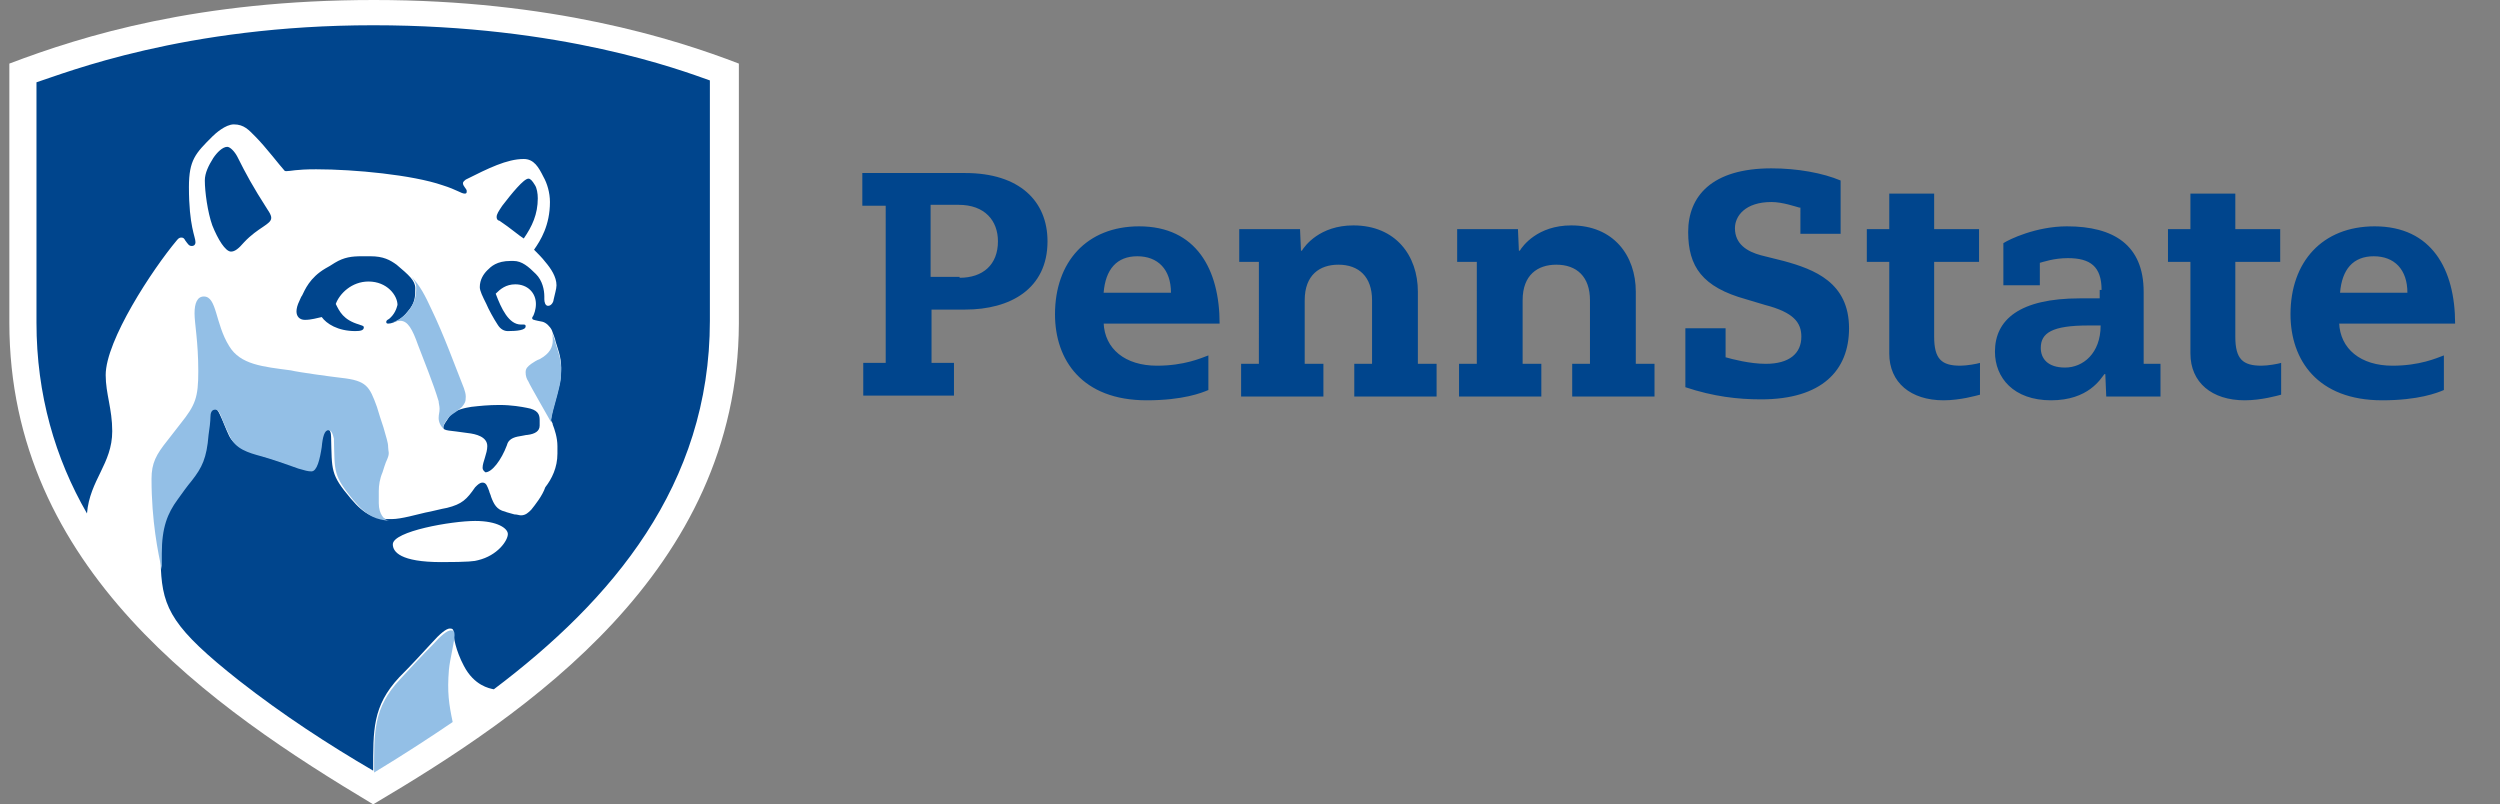
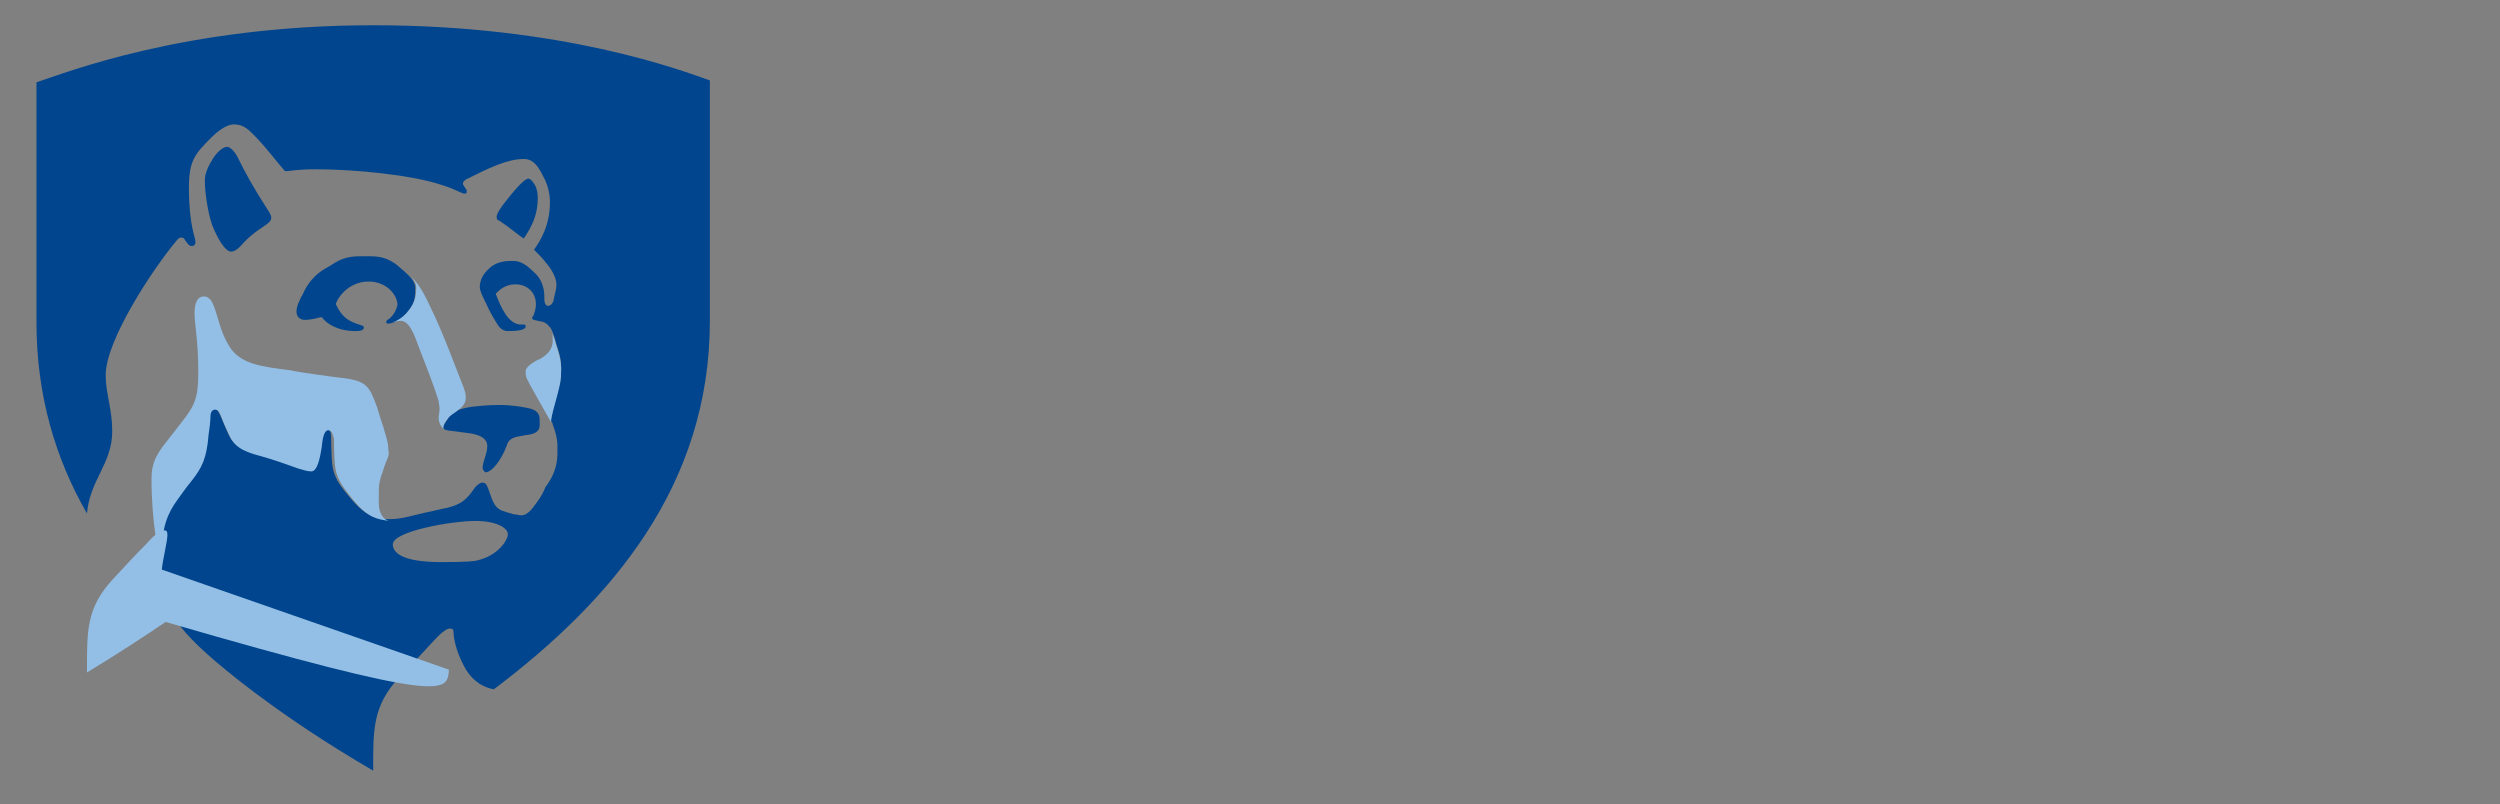
<svg xmlns="http://www.w3.org/2000/svg" version="1.1" id="Layer_1" x="0px" y="0px" viewBox="0 0 267.3 86" enable-background="new 0 0 267.3 86" xml:space="preserve">
  <rect x="0" y="0" width="267.3" height="86" fill="#808080" stroke="none" />
  <g>
    <g id="XMLID_47_">
      <g id="XMLID_67_">
-         <path id="XMLID_107_" fill="#FFFFFF" d="M39.9,86C22.7,75.7,1,60.8,1,34.5V6.8c7.9-3,20.2-6.8,39-6.8c18.9,0,32,4.1,39,6.8v27.8     C78.9,61.1,56.3,76.3,39.9,86z" />
-       </g>
+         </g>
      <g id="XMLID_52_">
        <path id="XMLID_58_" fill="#00458D" d="M51.6,50c0-0.6,0.5-1.5,0.5-2.3c0-1-1.2-1.3-2.1-1.4c-1.9-0.3-2.6-0.2-2.6-0.6     c0-0.3,0.3-0.6,0.6-1.1c0.5-0.8,1.8-1,2.4-1.1c0.9-0.1,1.8-0.2,3-0.2c1.3,0,2.4,0.2,2.9,0.3c1.2,0.2,1.4,0.7,1.4,1.3     c0,0.1,0,0.4,0,0.6c0,0.6-0.5,0.9-1.3,1c-0.2,0-0.5,0.1-0.6,0.1c-0.6,0.1-1.4,0.2-1.6,1c-0.6,1.6-1.6,2.9-2.3,2.9     C51.8,50.4,51.6,50.3,51.6,50z M53.4,23.6c-0.1,0-0.3-0.1-0.3-0.4c0-0.3,0.2-0.6,0.6-1.2c1-1.3,2.3-2.9,2.8-2.9     c0.2,0,0.4,0.2,0.7,0.7c0.2,0.3,0.3,0.9,0.3,1.4c0,1.7-0.6,3-1.5,4.3C55.5,25.2,54.6,24.4,53.4,23.6z M24.7,26.9     c0.4,0,0.8-0.3,1.4-1c1.5-1.6,2.9-1.9,2.9-2.6c0-0.3-0.2-0.6-0.4-0.9c-1.6-2.5-2.3-3.8-3.2-5.6c-0.3-0.6-0.8-1.1-1.1-1.1     c-0.5,0-1.1,0.6-1.5,1.2c-0.5,0.8-0.9,1.6-0.9,2.4c0,1.2,0.3,3.4,0.8,4.8C23.3,25.6,24.1,26.9,24.7,26.9z M42.5,32.6     c0-1-1.1-2.5-3.1-2.5c-1.8,0-3.1,1.3-3.5,2.4c0.4,0.8,0.8,1.7,2.5,2.2c0.2,0.1,0.5,0.1,0.5,0.3c0,0.3-0.3,0.4-0.9,0.4     c-1.9,0-3.1-0.8-3.6-1.5c-0.5,0.1-1.1,0.3-1.8,0.3c-0.6,0-0.9-0.4-0.9-0.9c0-0.3,0.1-0.7,0.3-1.1c0.1-0.2,0.2-0.5,0.3-0.6     c0.3-0.6,0.8-1.9,2.5-2.9c0.2-0.1,0.7-0.4,1-0.6c1-0.6,1.8-0.7,2.9-0.7c0.1,0,0.8,0,0.9,0c1.4,0,2.1,0.4,2.8,0.9     c1.3,1.1,2,1.7,2,2.5c0,0.9,0,1.6-0.8,2.5c-0.6,0.8-1.5,1.3-2.1,1.3c-0.2,0-0.2-0.1-0.2-0.2c0-0.1,0.1-0.2,0.3-0.3     C42.2,33.6,42.4,33,42.5,32.6z M51.1,59.9c-0.3,0.1-1,0.2-3.9,0.2c-4.4,0-5.2-1.1-5.2-1.9c0-1.4,6.3-2.5,8.8-2.5     c2.4,0,3.5,0.8,3.5,1.4C54.3,57.8,53.2,59.4,51.1,59.9z M25.6,72.8c4.6,3.6,9.5,6.8,14.3,9.6l0,0l0,0c0-4.3-0.1-6.9,2.8-10     c1.2-1.2,2.4-2.5,3.5-3.7c0.8-0.9,1.5-1.5,1.9-1.5c0.3,0,0.4,0.1,0.4,0.5c0,0.4,0.2,1.8,1.1,3.5c1.1,2.1,2.7,2.4,3.2,2.5     c12.6-9.5,23.1-21.8,23.1-39.4c0-9.7,0-25.7,0-25.7c-3.1-1.1-15.8-5.9-36-5.9S7,7.8,3.9,8.8c0,0,0,16,0,25.7     c0,7.7,2,14.5,5.4,20.4c0.3-3.6,2.7-5.3,2.7-8.8c0-2.4-0.7-4-0.7-6c0-3.7,5-11.3,7.6-14.4c0.1-0.1,0.2-0.3,0.5-0.3     c0.2,0,0.3,0.1,0.4,0.3c0.3,0.4,0.4,0.6,0.7,0.6c0.3,0,0.4-0.2,0.4-0.4c0-0.6-0.7-1.7-0.7-5.9c0-2.9,0.7-3.6,2.5-5.4     c0.3-0.3,1.4-1.3,2.3-1.3c1.1,0,1.6,0.6,2.3,1.3c1.1,1.1,2.7,3.2,3,3.5c0.1,0.1,0.1,0.2,0.3,0.2c0.5,0,1-0.2,3.2-0.2     c4.1,0,10.3,0.6,13.5,1.7c1.6,0.5,2,0.9,2.4,0.9c0.2,0,0.2-0.1,0.2-0.3c0-0.2-0.4-0.5-0.4-0.8c0-0.2,0.2-0.3,0.3-0.4     C52.2,18,54.2,17,56,17c1.1,0,1.6,0.9,2.1,1.9c0.4,0.7,0.7,1.7,0.7,2.7c0,2.5-1,4.1-1.7,5.1c0.4,0.4,0.9,0.9,1.2,1.3     c0.6,0.7,1.2,1.6,1.2,2.5c0,0.4-0.2,1-0.3,1.5c0,0.2-0.2,0.7-0.6,0.7c-0.3,0-0.4-0.4-0.4-0.7c0-0.1,0-0.2,0-0.3     c0-0.7-0.2-1.7-0.9-2.4c-0.8-0.8-1.5-1.4-2.4-1.4c-0.1,0-0.2,0-0.3,0c-1.5,0-2.1,0.6-2.5,1c-0.4,0.4-0.8,1-0.8,1.8     c0,0.4,0.3,1,0.7,1.8c0.2,0.5,0.8,1.6,1.2,2.2c0.3,0.5,0.7,0.7,1.1,0.7c1,0,1.9-0.1,1.9-0.5c0-0.1,0-0.2-0.2-0.2     c-0.1,0-0.2,0-0.3,0c-1.3,0-2.1-1.7-2.7-3.3c0.5-0.5,1.1-1,2.1-1c1.3,0,2.2,0.9,2.2,2.1c0,0.6-0.2,1.1-0.3,1.3     c-0.1,0.1-0.1,0.2-0.1,0.2c0,0.2,0.2,0.2,0.6,0.3c0.1,0,0.4,0.1,0.5,0.1c0.4,0.1,0.8,0.5,1,0.9c0.1,0.3,0.4,1,0.4,1.2     c0.2,0.7,0.6,1.6,0.6,2.8c0,1.2-0.1,1.5-0.4,2.7c-0.4,1.5-0.6,2.1-0.7,2.9c0.1,0.3,0.2,0.3,0.2,0.5c0.2,0.5,0.5,1.4,0.5,2.3     c0,0.3,0,0.8,0,0.8c0,1.5-0.6,2.7-1.3,3.6C58,53,57.2,54,56.8,54.5c-0.3,0.3-0.6,0.6-1.1,0.6c-0.2,0-0.4-0.1-0.7-0.1     c-0.3-0.1-0.8-0.2-1-0.3c-0.9-0.2-1.2-0.8-1.5-1.6c0-0.1-0.2-0.5-0.2-0.6c-0.2-0.5-0.3-0.9-0.7-0.9c-0.3,0-0.5,0.2-0.8,0.5     c-0.9,1.3-1.4,1.8-3,2.2c-0.6,0.1-1.7,0.4-2.3,0.5c-0.9,0.2-2.6,0.7-3.6,0.7c-0.2,0-0.4,0-0.6,0c-1.3-0.2-2.2-0.3-3.8-2.2     c-2.2-2.6-2-3-2.1-6.6c0-0.4-0.1-0.9-0.6-0.9c-0.4,0-0.5,0.8-0.7,1.8c-0.2,1.3-0.5,2.6-1.1,2.6c-0.4,0-0.7-0.1-1.4-0.3     C31,49.7,29,49,27.9,48.7c-1.4-0.5-2.8-0.9-3.4-2.1c-0.3-0.6-0.7-1.7-1-2.3c-0.2-0.4-0.3-0.6-0.6-0.6c-0.4,0-0.5,0.5-0.5,0.8     c0,0.4-0.2,1.3-0.2,1.9c-0.2,2.5-0.7,3.6-1.8,4.9c-0.5,0.6-0.9,1.3-1.5,2c-1.1,1.5-1.8,3-1.7,5.8c0,0.2,0,1.2,0,1.7     C17.4,65.1,18.5,67.2,25.6,72.8z" />
-         <path id="XMLID_53_" fill="#93BFE6" d="M59,35.5L59,35.5c0.1,0.3,0.4,1,0.4,1.2c0.2,0.7,0.6,1.6,0.6,2.8c0,1.2-0.1,1.5-0.4,2.7     c-0.4,1.5-0.6,2.1-0.7,2.9c-0.1-0.2-2.3-4-2.4-4.3c-0.2-0.3-0.3-0.6-0.3-1c0-0.4,0.2-0.6,0.6-0.9c0.3-0.2,0.6-0.4,0.9-0.5     c1.1-0.6,1.4-1.3,1.4-2C59.1,36.1,59.1,35.8,59,35.5z M49.6,41.5c0.1,0.3,0.2,0.6,0.2,0.9c0,0.6-0.1,0.7-0.4,1.1     c-0.2,0.2-0.4,0.3-0.6,0.5c-0.3,0.2-0.6,0.4-0.8,0.6c-0.4,0.5-0.6,0.8-0.6,1.1c0,0.1,0,0.2,0.1,0.2c-0.4-0.3-0.6-0.8-0.6-1.2     c0-0.4,0.1-0.6,0.1-1c0-0.3-0.1-0.6-0.1-0.8c-0.6-2-1.6-4.4-2.2-6c-0.6-1.7-1.1-2.6-1.9-2.6c-0.4,0-0.8,0.2-1.2,0.2     c0.6,0,1.5-0.5,2.1-1.3c0.7-0.9,0.8-1.6,0.8-2.5c0-0.4-0.2-0.7-0.5-1.1c0.9,0.9,1.5,2.1,2.1,3.4C47.5,35.9,48.6,39,49.6,41.5z      M17.3,60.9c0-0.5,0-1.5,0-1.7c0-2.8,0.6-4.3,1.7-5.8c0.5-0.7,1-1.4,1.5-2c1.1-1.4,1.6-2.4,1.8-4.9c0.1-0.6,0.2-1.5,0.2-1.9     c0-0.4,0.1-0.8,0.5-0.8c0.3,0,0.4,0.2,0.6,0.6c0.2,0.6,0.7,1.7,1,2.3c0.6,1.3,1.9,1.7,3.4,2.1c1.1,0.3,3.1,1,3.9,1.3     c0.7,0.2,1,0.3,1.4,0.3c0.6,0,0.9-1.3,1.1-2.6c0.1-1.1,0.3-1.8,0.7-1.8c0.4,0,0.5,0.5,0.6,0.9c0.1,3.6-0.1,3.9,2.1,6.6     c1.6,1.9,2.5,2,3.8,2.2c-0.5-0.1-1.1-0.7-1.1-1.9c0-0.2,0-1.1,0-1.3c0-0.6,0.1-1.3,0.4-2c0.1-0.3,0.3-1,0.5-1.4     c0.3-0.7,0.1-0.8,0.1-1.3c0-0.5-0.2-1-0.5-2.1c-0.2-0.6-0.5-1.5-0.7-2.2c-0.8-2.2-1.1-2.8-3.8-3.1c-0.9-0.1-4.6-0.6-5.4-0.8     c-3-0.4-5.4-0.6-6.6-2.6c-1.5-2.4-1.3-5.3-2.7-5.3c-0.7,0-1,0.7-1,1.8c0,1.1,0.4,3,0.4,6.2c0,2.8-0.3,3.6-1.9,5.6     c-0.4,0.5-1,1.3-1.4,1.8c-1.2,1.5-1.7,2.4-1.7,4.1C16.2,55.7,16.9,59.1,17.3,60.9z M48,71.6c0.1-1.1,0.6-3,0.6-3.7v0     c0-0.4-0.1-0.5-0.4-0.5c-0.4,0-1.1,0.6-1.9,1.5c-1.1,1.1-2.3,2.4-3.5,3.7c-2.9,3.1-2.8,5.6-2.8,10l0,0c3.3-2,6.2-3.9,8.4-5.4     C48,75.3,47.8,74,48,71.6z" />
+         <path id="XMLID_53_" fill="#93BFE6" d="M59,35.5L59,35.5c0.1,0.3,0.4,1,0.4,1.2c0.2,0.7,0.6,1.6,0.6,2.8c0,1.2-0.1,1.5-0.4,2.7     c-0.4,1.5-0.6,2.1-0.7,2.9c-0.1-0.2-2.3-4-2.4-4.3c-0.2-0.3-0.3-0.6-0.3-1c0-0.4,0.2-0.6,0.6-0.9c0.3-0.2,0.6-0.4,0.9-0.5     c1.1-0.6,1.4-1.3,1.4-2C59.1,36.1,59.1,35.8,59,35.5z M49.6,41.5c0.1,0.3,0.2,0.6,0.2,0.9c0,0.6-0.1,0.7-0.4,1.1     c-0.2,0.2-0.4,0.3-0.6,0.5c-0.3,0.2-0.6,0.4-0.8,0.6c-0.4,0.5-0.6,0.8-0.6,1.1c0,0.1,0,0.2,0.1,0.2c-0.4-0.3-0.6-0.8-0.6-1.2     c0-0.4,0.1-0.6,0.1-1c0-0.3-0.1-0.6-0.1-0.8c-0.6-2-1.6-4.4-2.2-6c-0.6-1.7-1.1-2.6-1.9-2.6c-0.4,0-0.8,0.2-1.2,0.2     c0.6,0,1.5-0.5,2.1-1.3c0.7-0.9,0.8-1.6,0.8-2.5c0-0.4-0.2-0.7-0.5-1.1c0.9,0.9,1.5,2.1,2.1,3.4C47.5,35.9,48.6,39,49.6,41.5z      M17.3,60.9c0-0.5,0-1.5,0-1.7c0-2.8,0.6-4.3,1.7-5.8c0.5-0.7,1-1.4,1.5-2c1.1-1.4,1.6-2.4,1.8-4.9c0.1-0.6,0.2-1.5,0.2-1.9     c0-0.4,0.1-0.8,0.5-0.8c0.3,0,0.4,0.2,0.6,0.6c0.2,0.6,0.7,1.7,1,2.3c0.6,1.3,1.9,1.7,3.4,2.1c1.1,0.3,3.1,1,3.9,1.3     c0.7,0.2,1,0.3,1.4,0.3c0.6,0,0.9-1.3,1.1-2.6c0.1-1.1,0.3-1.8,0.7-1.8c0.4,0,0.5,0.5,0.6,0.9c0.1,3.6-0.1,3.9,2.1,6.6     c1.6,1.9,2.5,2,3.8,2.2c-0.5-0.1-1.1-0.7-1.1-1.9c0-0.2,0-1.1,0-1.3c0-0.6,0.1-1.3,0.4-2c0.1-0.3,0.3-1,0.5-1.4     c0.3-0.7,0.1-0.8,0.1-1.3c0-0.5-0.2-1-0.5-2.1c-0.2-0.6-0.5-1.5-0.7-2.2c-0.8-2.2-1.1-2.8-3.8-3.1c-0.9-0.1-4.6-0.6-5.4-0.8     c-3-0.4-5.4-0.6-6.6-2.6c-1.5-2.4-1.3-5.3-2.7-5.3c-0.7,0-1,0.7-1,1.8c0,1.1,0.4,3,0.4,6.2c0,2.8-0.3,3.6-1.9,5.6     c-0.4,0.5-1,1.3-1.4,1.8c-1.2,1.5-1.7,2.4-1.7,4.1C16.2,55.7,16.9,59.1,17.3,60.9z c0.1-1.1,0.6-3,0.6-3.7v0     c0-0.4-0.1-0.5-0.4-0.5c-0.4,0-1.1,0.6-1.9,1.5c-1.1,1.1-2.3,2.4-3.5,3.7c-2.9,3.1-2.8,5.6-2.8,10l0,0c3.3-2,6.2-3.9,8.4-5.4     C48,75.3,47.8,74,48,71.6z" />
      </g>
    </g>
    <g id="XMLID_1_">
-       <path id="XMLID_20_" fill="#00458D" d="M94.6,22h-2.4v-3.5h11c5.8,0,8.8,3,8.8,7.3c0,5.1-4,7.3-8.8,7.3h-3.6v5.7h2.4v3.5h-9.7    v-3.5h2.4V22z M102.6,29.7c2.5,0,4.1-1.4,4.1-3.9c0-2.2-1.4-3.9-4.2-3.9h-3v7.7H102.6z M118,34.5c0.1,2.8,2.3,4.6,5.7,4.6    c2.9,0,4.7-0.8,5.5-1.1v3.7c-0.7,0.3-2.7,1.1-6.6,1.1c-6.9,0-9.8-4.3-9.8-9.2c0-5.6,3.4-9.4,9-9.4c6.1,0,8.6,4.6,8.6,10.4H118z     M125.2,31.3c0-2.5-1.4-3.9-3.6-3.9c-2.2,0-3.4,1.4-3.6,3.9H125.2z M250.1,34.5c0.1,2.8,2.3,4.6,5.7,4.6c2.9,0,4.7-0.8,5.5-1.1    v3.7c-0.7,0.3-2.7,1.1-6.6,1.1c-6.9,0-9.8-4.3-9.8-9.2c0-5.6,3.4-9.4,9-9.4c6.1,0,8.6,4.6,8.6,10.4H250.1z M257.4,31.3    c0-2.5-1.4-3.9-3.6-3.9c-2.2,0-3.4,1.4-3.6,3.9H257.4z M134.8,28h-2.3v-3.5h6.5l0.1,2.3h0.1c0.3-0.5,1.9-2.7,5.5-2.7    c4.5,0,6.9,3.2,6.9,7.1v7.7h2v3.5h-8.8v-3.5h1.9v-6.8c0-2.5-1.4-3.8-3.6-3.8c-2,0-3.6,1.1-3.6,3.8v6.8h2v3.5h-8.8v-3.5h1.9V28z     M158.1,28h-2.3v-3.5h6.5l0.1,2.3h0.1c0.3-0.5,1.9-2.7,5.5-2.7c4.5,0,6.9,3.2,6.9,7.1v7.7h2v3.5h-8.8v-3.5h1.9v-6.8    c0-2.5-1.4-3.8-3.6-3.8c-2,0-3.6,1.1-3.6,3.8v6.8h2v3.5h-8.8v-3.5h1.9V28z M234.2,20.7h4.8v3.8h4.8V28h-4.8V36    c0,2.4,0.8,3.1,2.8,3.1c0.7,0,1.8-0.2,2.1-0.3v3.4c-0.4,0.1-2.1,0.6-3.9,0.6c-3.5,0-5.8-1.9-5.8-5V28h-2.4v-3.5h2.4V20.7z     M202,20.7h4.8v3.8h4.8V28h-4.8V36c0,2.4,0.8,3.1,2.8,3.1c0.7,0,1.8-0.2,2.1-0.3v3.4c-0.4,0.1-2.1,0.6-3.9,0.6    c-3.5,0-5.8-1.9-5.8-5V28h-2.4v-3.5h2.4V20.7z M224.7,31c0-2.5-1.2-3.4-3.6-3.4c-1.5,0-2.6,0.4-3,0.5v2.4h-3.9V26    c0.6-0.4,3.5-1.8,6.8-1.8c5,0,8.2,2,8.2,7c0,2.9,0,7.7,0,7.7h1.8v3.5h-5.8l-0.1-2.4H225c-0.4,0.5-1.7,2.8-5.7,2.8    c-4,0-6-2.4-6-5.2c0-3.4,2.6-5.7,9.1-5.7c0.3,0,1.8,0,2.1,0V31z M223.3,34.8c-3.9,0-5.1,0.8-5.1,2.4c0,1.1,0.7,2.1,2.6,2.1    c1.9,0,3.8-1.5,3.8-4.5H223.3z M192.4,22.2c-0.4-0.1-1.8-0.6-3-0.6c-2.8,0-3.9,1.5-3.9,2.8c0,1.7,1.3,2.5,2.8,2.9l2.4,0.6    c3.3,0.9,7,2.3,7,7.2c0,4.5-2.9,7.6-9.4,7.6c-2.5,0-5.1-0.3-8.1-1.3v-6.3h4.3v3.1c0.7,0.2,2.6,0.7,4.3,0.7c2.5,0,3.8-1.1,3.8-2.9    c0-1.5-0.8-2.6-3.9-3.4l-2-0.6c-4.7-1.3-6.2-3.5-6.2-7.2c0-3.8,2.5-6.8,8.9-6.8c2.8,0,5.5,0.5,7.4,1.3v5.7h-4.3V22.2z" />
-     </g>
+       </g>
  </g>
</svg>